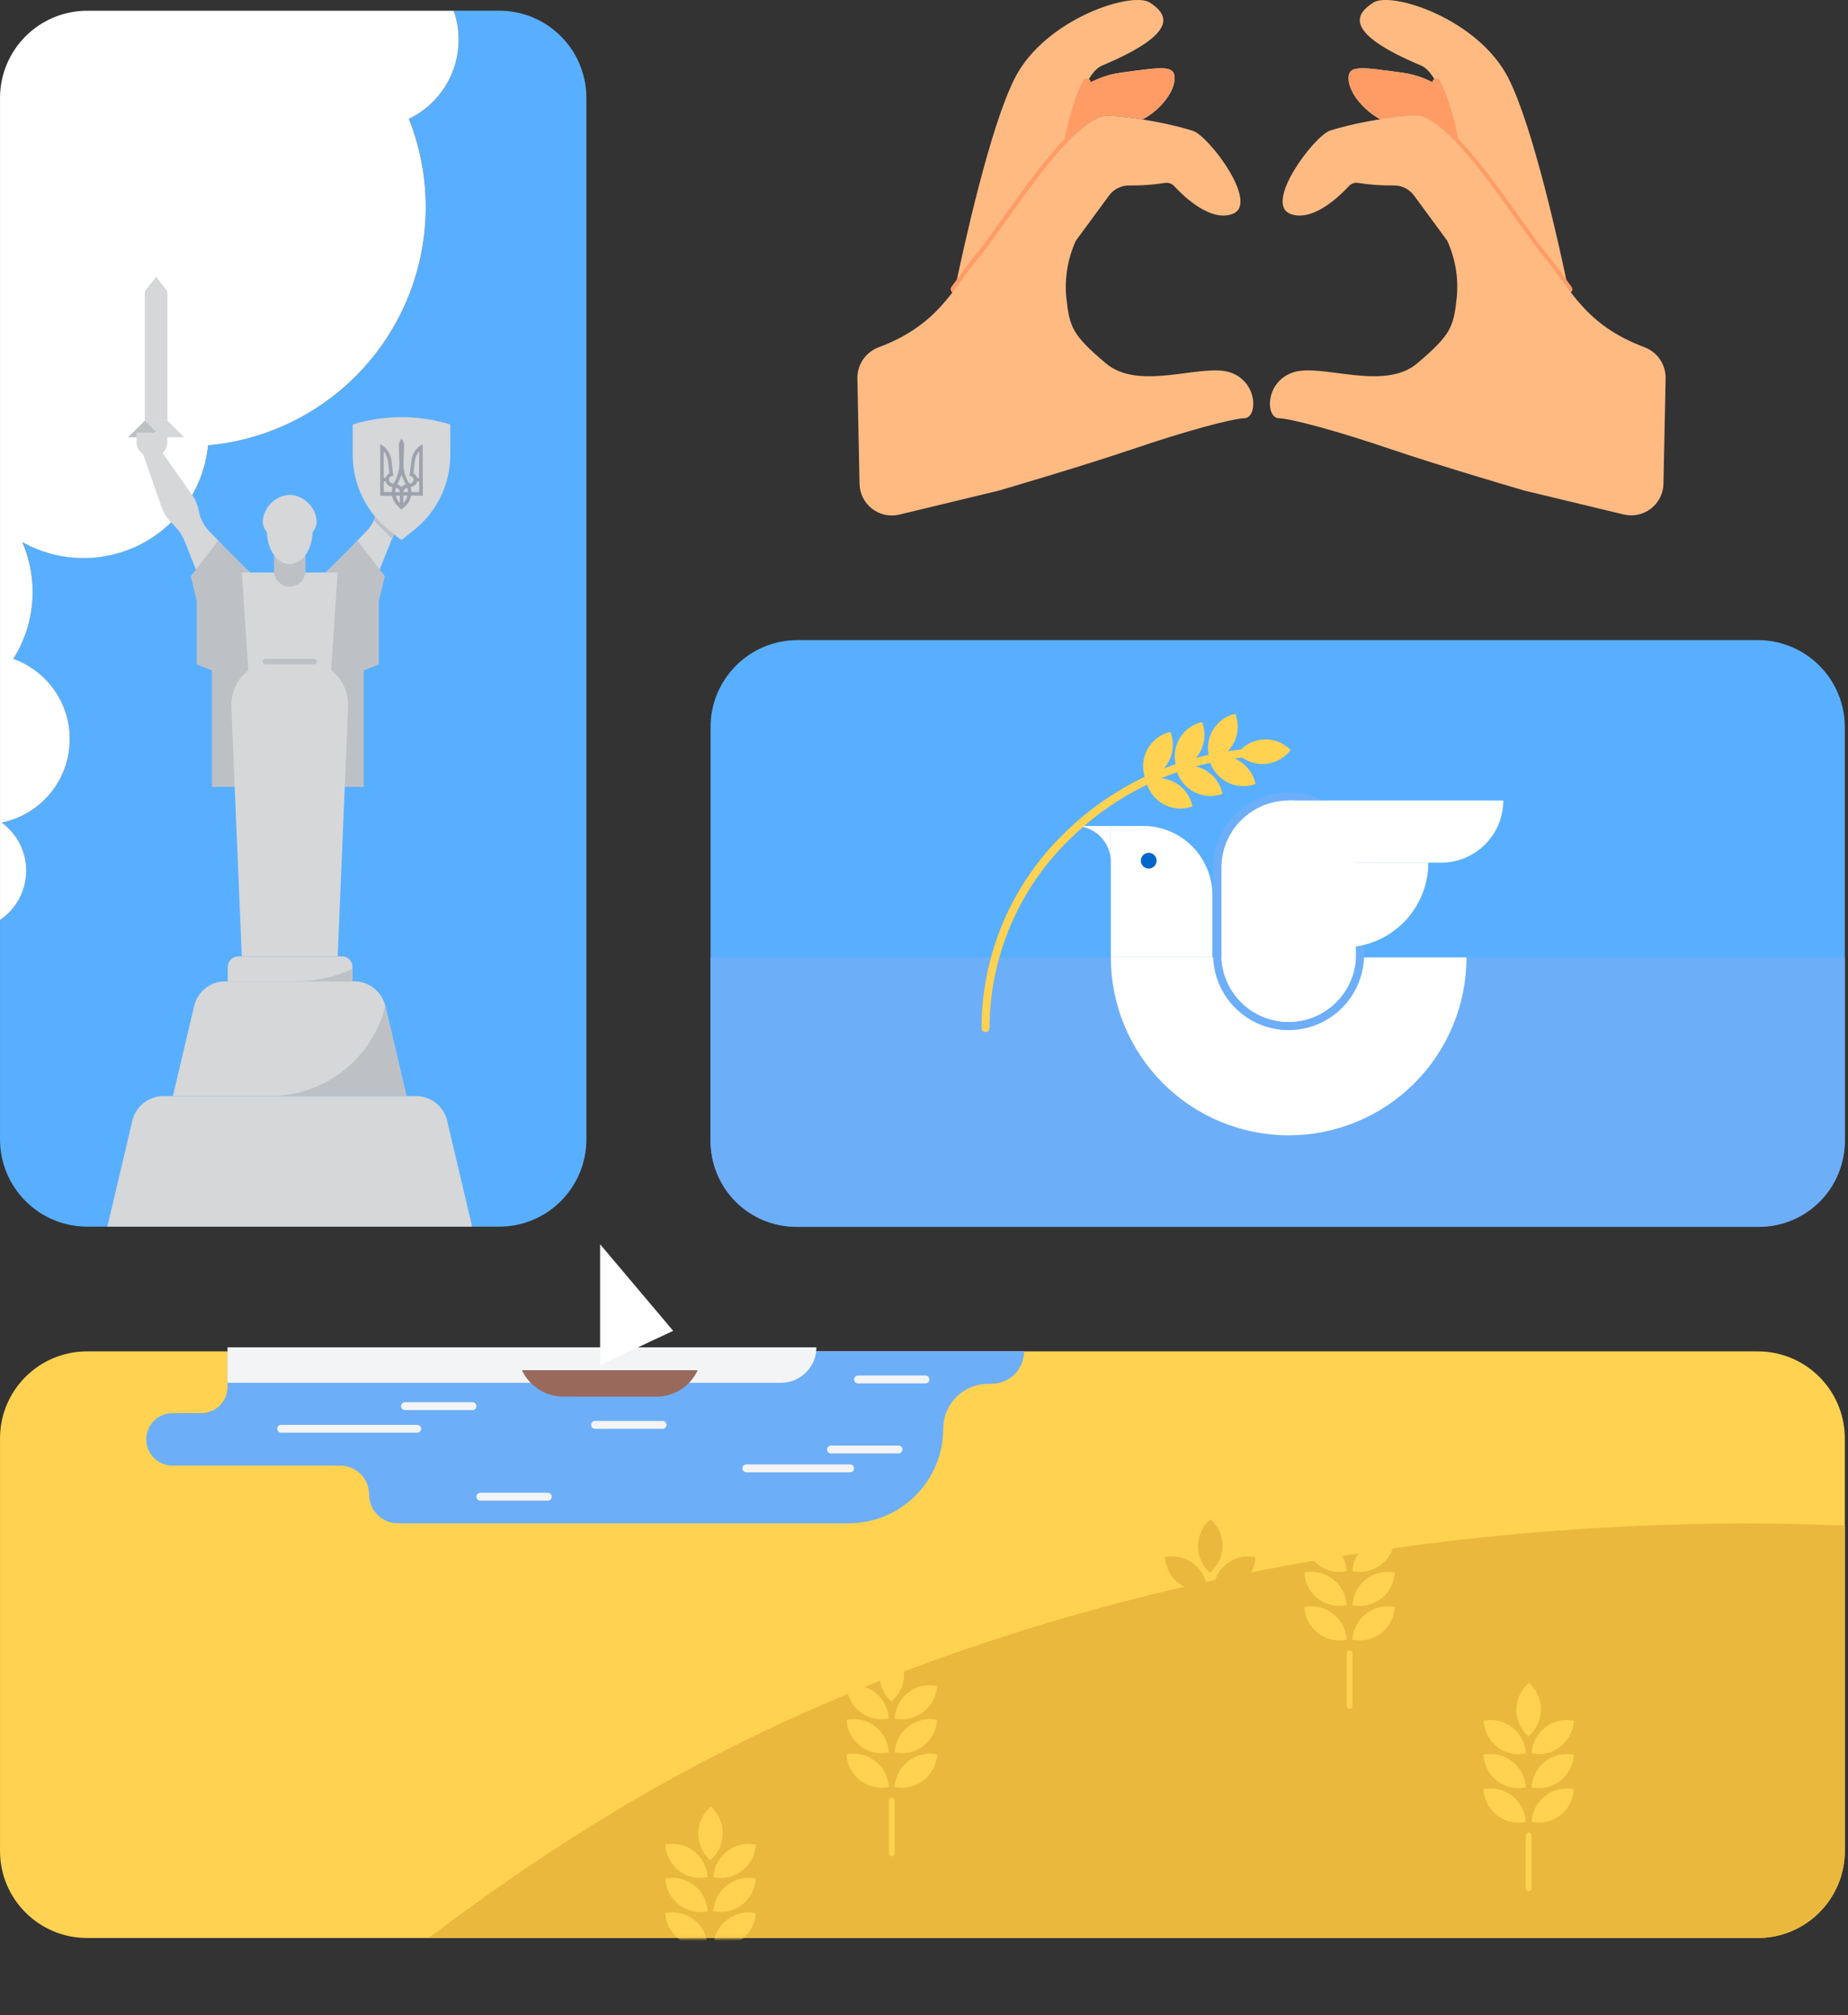
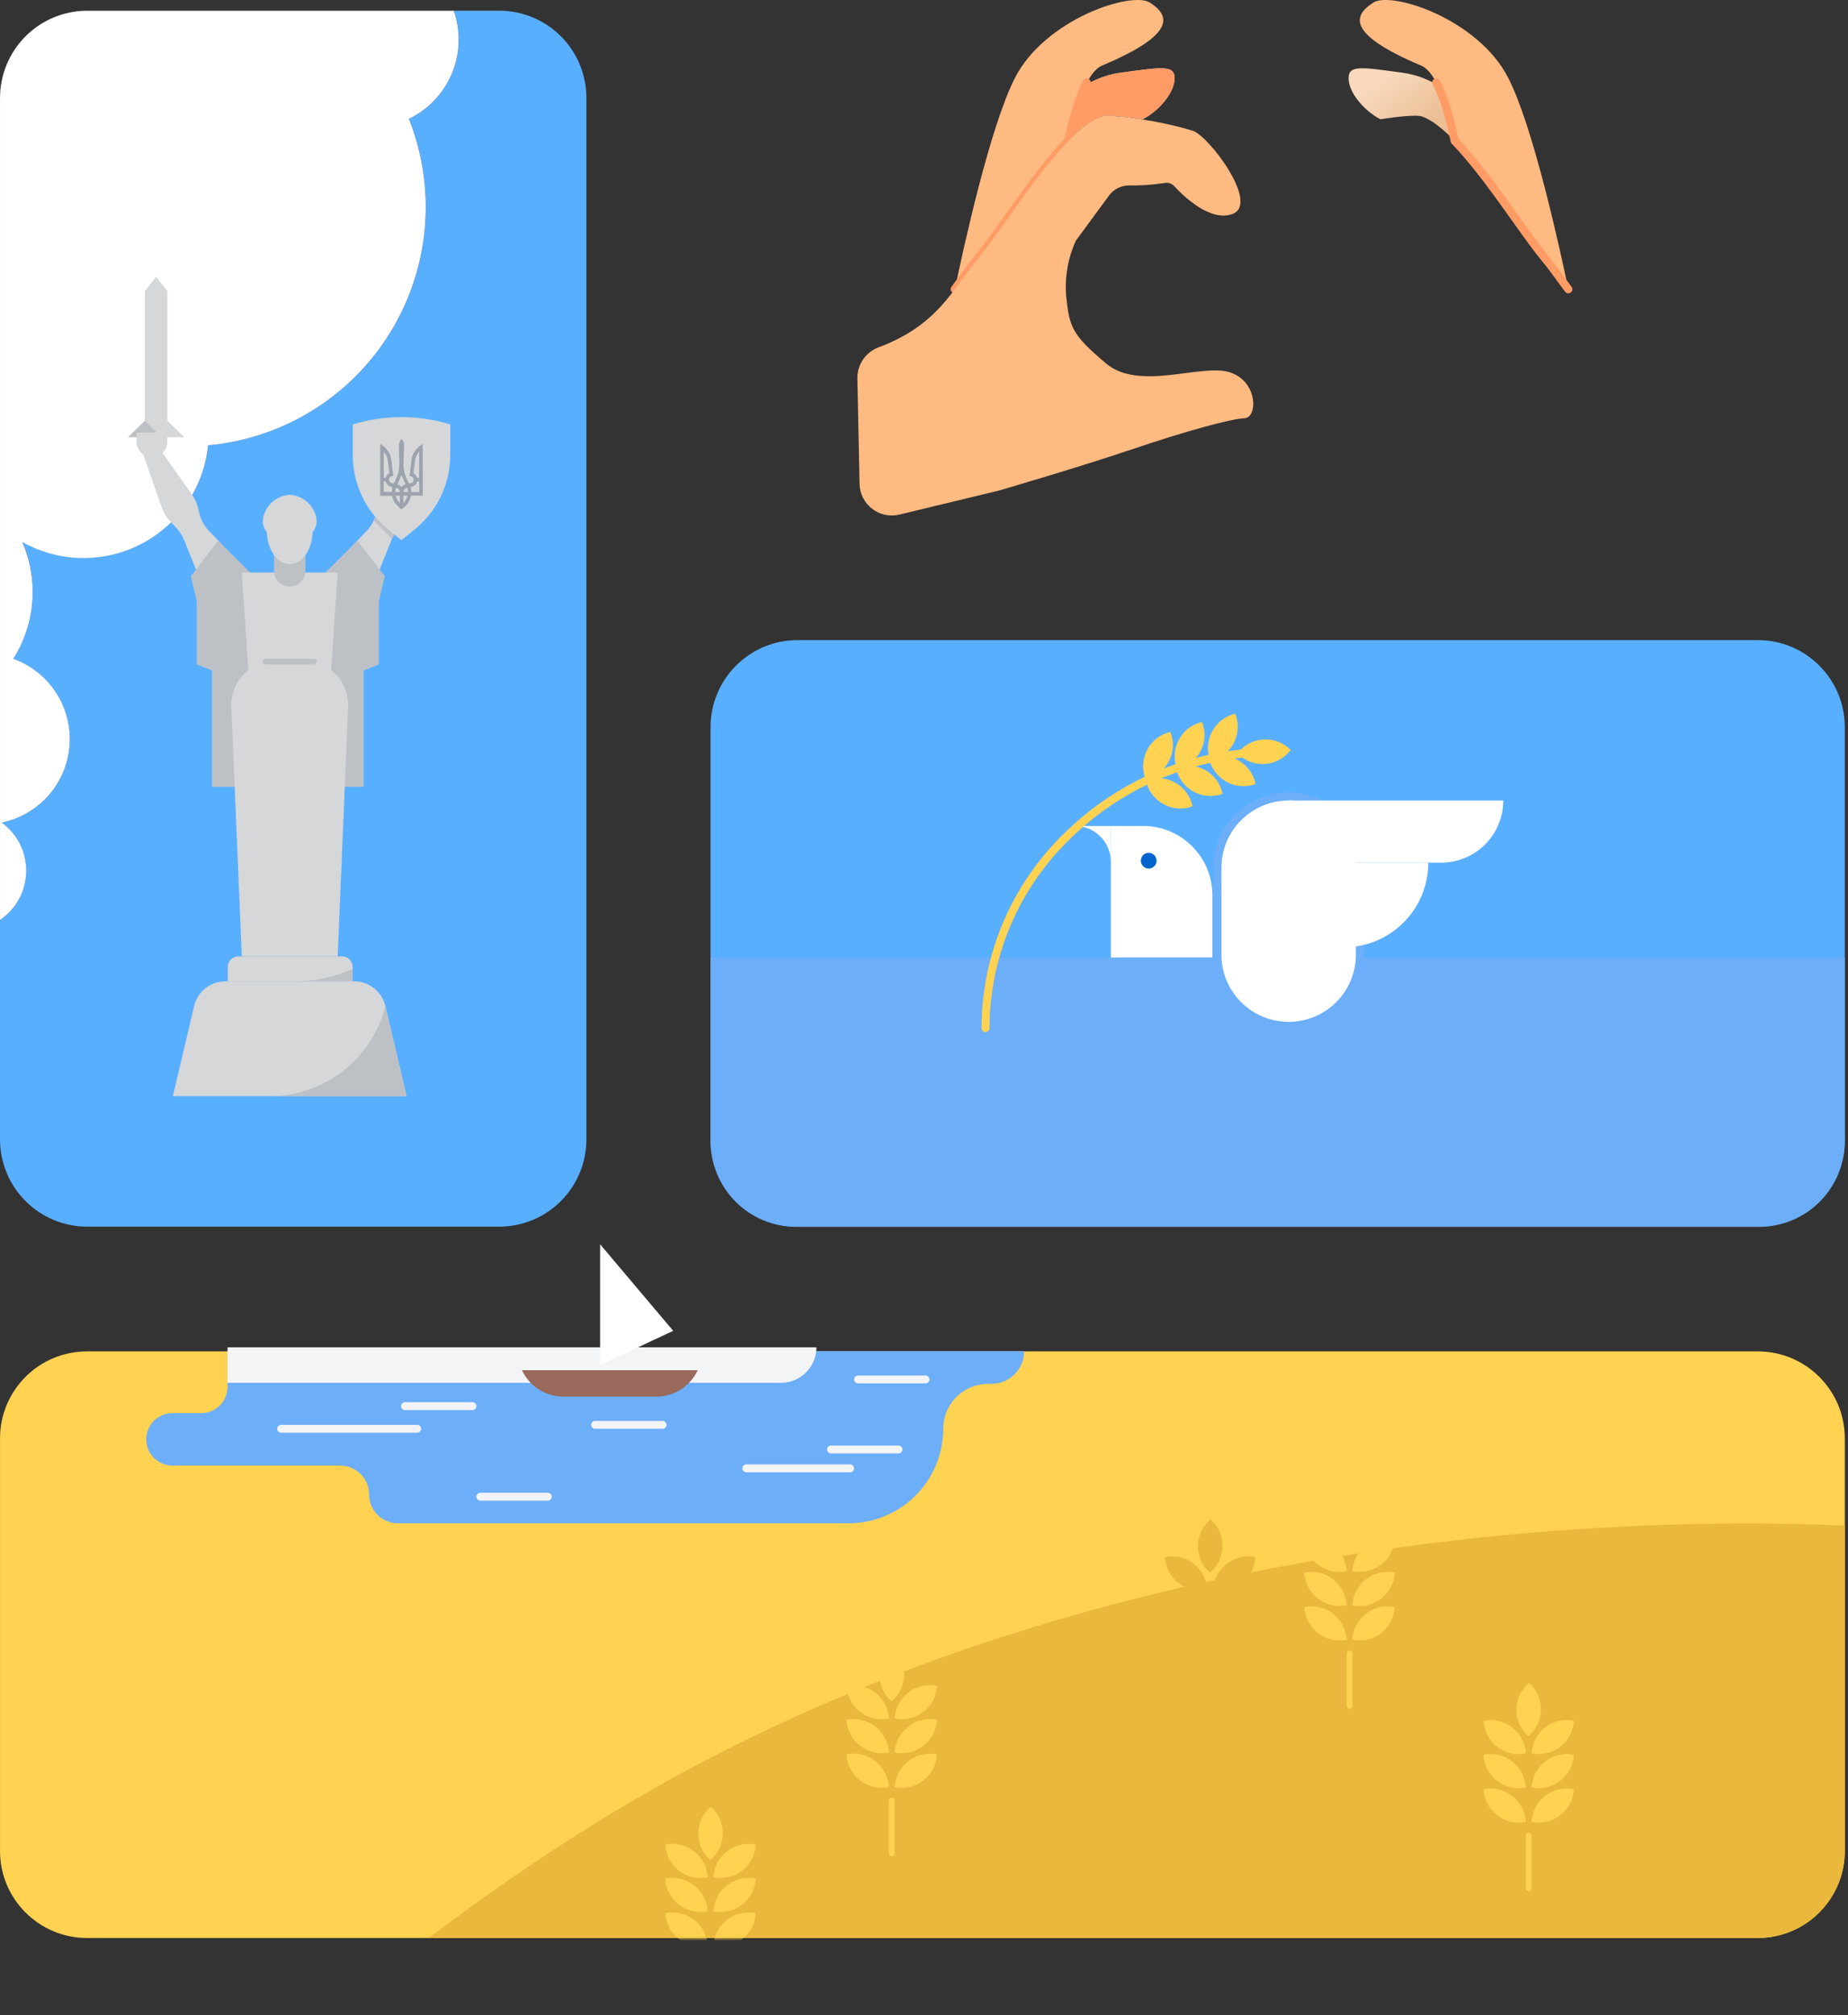
<svg xmlns="http://www.w3.org/2000/svg" width="411" height="448" viewBox="0 0 411 448" fill="none">
  <rect x="0" y="0" width="411" height="448" fill="#333333" stroke="none" />
  <g clip-path="url(#clip0_1922_39616)">
    <path d="M390.944 300.452H19.35C8.665 300.452 0.004 309.114 0.004 319.798V411.52C0.004 422.204 8.665 430.866 19.35 430.866H390.944C401.629 430.866 410.29 422.204 410.29 411.52V319.798C410.29 309.114 401.629 300.452 390.944 300.452Z" fill="#FFD251" />
    <path d="M390.943 142.317H177.374C166.69 142.317 158.028 150.978 158.028 161.663V253.385C158.028 264.069 166.69 272.731 177.374 272.731H390.943C401.627 272.731 410.289 264.069 410.289 253.385V161.663C410.289 150.978 401.627 142.317 390.943 142.317Z" fill="#59AFFF" />
    <path d="M158.028 212.878H410.289V253.712C410.289 258.766 408.281 263.612 404.708 267.186C401.134 270.76 396.287 272.767 391.233 272.767H177.084C172.03 272.767 167.183 270.76 163.61 267.186C160.036 263.612 158.028 258.766 158.028 253.712V212.878Z" fill="#6DAEF9" />
    <path d="M111.071 2.375H100.935C102.513 6.907 102.367 11.861 100.527 16.293C98.686 20.724 95.278 24.323 90.954 26.403C94.004 34.096 95.217 42.393 94.498 50.637C93.778 58.88 91.146 66.842 86.81 73.89C82.474 80.937 76.553 86.876 69.519 91.235C62.486 95.593 54.532 98.251 46.291 98.997C45.826 103.59 44.226 107.995 41.634 111.815C39.043 115.636 35.542 118.752 31.446 120.883C27.351 123.013 22.79 124.091 18.174 124.02C13.557 123.949 9.032 122.731 5.004 120.475C6.509 123.981 7.278 127.758 7.263 131.573C7.271 136.867 5.763 142.053 2.917 146.518C6.595 147.825 9.779 150.235 12.035 153.42C14.291 156.605 15.508 160.409 15.521 164.312C15.521 168.682 14.012 172.917 11.249 176.302C8.486 179.687 4.639 182.013 0.358 182.887C2.047 184.112 3.422 185.721 4.368 187.581C5.315 189.441 5.806 191.499 5.802 193.586C5.806 195.745 5.279 197.872 4.268 199.78C3.257 201.689 1.793 203.319 0.004 204.529L0.004 253.375C0.018 258.502 2.061 263.414 5.686 267.039C9.311 270.664 14.223 272.707 19.35 272.721H111.071C116.198 272.707 121.11 270.664 124.735 267.039C128.36 263.414 130.403 258.502 130.417 253.375V21.721C130.403 16.595 128.36 11.682 124.735 8.057C121.11 4.432 116.198 2.389 111.071 2.375Z" fill="#59AFFF" />
    <path d="M5.83 193.586C5.833 191.499 5.342 189.441 4.395 187.581C3.449 185.722 2.074 184.113 0.385 182.888C4.661 182.008 8.502 179.679 11.26 176.295C14.018 172.911 15.523 168.679 15.521 164.313C15.519 160.408 14.31 156.599 12.06 153.407C9.811 150.216 6.63 147.797 2.953 146.482C5.78 142.024 7.275 136.852 7.263 131.573C7.266 127.773 6.491 124.011 4.986 120.521C9.016 122.78 13.546 123.999 18.166 124.069C22.786 124.14 27.35 123.059 31.448 120.924C35.546 118.789 39.047 115.668 41.637 111.841C44.227 108.015 45.823 103.604 46.282 99.006C54.523 98.261 62.477 95.603 69.51 91.245C76.544 86.886 82.465 80.947 86.801 73.9C91.137 66.852 93.769 58.89 94.489 50.646C95.208 42.403 93.995 34.105 90.945 26.413C95.269 24.333 98.677 20.734 100.518 16.302C102.358 11.871 102.504 6.917 100.926 2.385H19.35C14.225 2.399 9.314 4.441 5.689 8.064C2.065 11.687 0.021 16.597 0.004 21.722L0.004 204.53C1.798 203.323 3.267 201.694 4.283 199.785C5.299 197.877 5.83 195.748 5.83 193.586Z" fill="white" />
-     <path d="M286.608 252.414C297.097 252.411 307.155 248.243 314.571 240.825C321.987 233.408 326.153 223.348 326.153 212.859H247.054C247.054 223.35 251.221 233.411 258.639 240.828C266.057 248.246 276.118 252.414 286.608 252.414Z" fill="white" />
    <path d="M286.608 177.979C290.571 177.991 294.368 179.57 297.169 182.372C299.971 185.174 301.551 188.971 301.563 192.933V212.234C301.563 216.205 299.985 220.013 297.177 222.821C294.369 225.629 290.561 227.206 286.59 227.206C282.619 227.206 278.811 225.629 276.003 222.821C273.195 220.013 271.618 216.205 271.618 212.234V192.933C271.632 188.97 273.214 185.173 276.017 182.372C278.82 179.57 282.618 177.991 286.581 177.979M286.581 176.164C282.134 176.166 277.869 177.934 274.723 181.078C271.577 184.222 269.808 188.486 269.803 192.933V212.234C269.803 216.686 271.572 220.956 274.72 224.104C277.868 227.252 282.138 229.021 286.59 229.021C291.042 229.021 295.312 227.252 298.461 224.104C301.609 220.956 303.377 216.686 303.377 212.234V192.933C303.373 188.487 301.604 184.225 298.461 181.081C295.317 177.937 291.054 176.169 286.608 176.164H286.581Z" fill="#6DAEF9" />
    <path d="M247.054 212.86V183.632H254.223C258.314 183.632 262.237 185.257 265.13 188.15C268.023 191.043 269.649 194.967 269.649 199.058V212.851L247.054 212.86Z" fill="white" />
    <path d="M239.079 183.632H247.055V191.608C247.052 189.493 246.211 187.466 244.716 185.971C243.221 184.475 241.193 183.634 239.079 183.632Z" fill="white" />
    <path d="M255.476 193.105C256.443 193.105 257.228 192.321 257.228 191.354C257.228 190.387 256.443 189.603 255.476 189.603C254.509 189.603 253.725 190.387 253.725 191.354C253.725 192.321 254.509 193.105 255.476 193.105Z" fill="#0265CB" />
    <path d="M292.545 191.789H317.662C317.662 196.785 315.678 201.577 312.145 205.109C308.612 208.642 303.821 210.627 298.824 210.627H292.545V191.789Z" fill="white" />
    <path d="M286.612 177.979H334.332C334.332 181.641 332.877 185.154 330.287 187.744C327.697 190.334 324.184 191.789 320.522 191.789H286.612V177.979Z" fill="white" />
    <path d="M301.555 192.933C301.555 184.674 294.859 177.979 286.6 177.979C278.342 177.979 271.646 184.674 271.646 192.933V212.233C271.646 220.492 278.342 227.188 286.6 227.188C294.859 227.188 301.555 220.492 301.555 212.233V192.933Z" fill="white" />
    <path d="M219.201 229.456C218.96 229.456 218.729 229.36 218.559 229.19C218.389 229.02 218.293 228.789 218.293 228.549C218.313 220.475 219.949 212.488 223.105 205.057C226.261 197.626 230.873 190.903 236.668 185.283C248.271 173.848 263.688 167.101 279.961 166.336C280.08 166.33 280.199 166.348 280.312 166.388C280.424 166.428 280.528 166.489 280.616 166.569C280.705 166.65 280.777 166.746 280.828 166.854C280.879 166.962 280.908 167.079 280.914 167.198C280.92 167.321 280.901 167.444 280.858 167.559C280.815 167.675 280.75 167.78 280.665 167.869C280.58 167.958 280.478 168.029 280.364 168.078C280.251 168.126 280.129 168.151 280.006 168.151C264.183 168.894 249.191 175.458 237.912 186.581C232.286 192.03 227.809 198.552 224.745 205.76C221.682 212.968 220.092 220.716 220.072 228.549C220.072 228.783 219.981 229.009 219.819 229.178C219.657 229.347 219.435 229.447 219.201 229.456Z" fill="#FFD251" />
    <path d="M266.984 167.035C267.509 166.037 267.812 164.937 267.872 163.811C267.931 162.684 267.746 161.559 267.329 160.511C266.231 160.765 265.2 161.253 264.307 161.942C263.414 162.631 262.681 163.504 262.157 164.503C261.633 165.502 261.331 166.602 261.272 167.728C261.212 168.854 261.396 169.979 261.812 171.028C262.912 170.777 263.944 170.29 264.837 169.6C265.731 168.911 266.463 168.036 266.984 167.035Z" fill="#FFD251" />
    <path d="M259.959 169.249C260.483 168.25 260.784 167.15 260.842 166.024C260.9 164.897 260.713 163.772 260.295 162.725C259.196 162.977 258.164 163.464 257.27 164.153C256.377 164.842 255.643 165.716 255.12 166.715C254.597 167.714 254.296 168.815 254.238 169.942C254.181 171.068 254.368 172.194 254.787 173.242C255.886 172.988 256.917 172.5 257.81 171.81C258.702 171.121 259.436 170.248 259.959 169.249Z" fill="#FFD251" />
    <path d="M274.382 165.202C274.907 164.204 275.209 163.104 275.269 161.978C275.328 160.851 275.143 159.726 274.727 158.678C273.627 158.93 272.595 159.417 271.701 160.106C270.808 160.795 270.074 161.669 269.55 162.668C269.026 163.667 268.724 164.767 268.665 165.894C268.607 167.021 268.792 168.147 269.209 169.195C270.309 168.942 271.34 168.454 272.233 167.765C273.126 167.076 273.859 166.201 274.382 165.202Z" fill="#FFD251" />
    <path d="M272.715 173.786C271.73 173.236 270.875 172.479 270.211 171.568C269.547 170.656 269.088 169.611 268.867 168.504C269.927 168.117 271.058 167.964 272.182 168.055C273.306 168.145 274.398 168.477 275.382 169.029C276.366 169.58 277.219 170.338 277.884 171.25C278.548 172.162 279.007 173.206 279.23 174.312C278.17 174.699 277.039 174.853 275.915 174.762C274.79 174.671 273.699 174.338 272.715 173.786Z" fill="#FFD251" />
    <path d="M281.305 169.848C280.179 169.922 279.05 169.752 277.996 169.35C276.942 168.947 275.988 168.322 275.198 167.516C275.875 166.614 276.739 165.87 277.731 165.333C278.723 164.796 279.819 164.48 280.944 164.406C282.07 164.331 283.198 164.501 284.251 164.903C285.305 165.306 286.259 165.93 287.049 166.735C286.373 167.638 285.51 168.384 284.518 168.922C283.527 169.459 282.43 169.775 281.305 169.848Z" fill="#FFD251" />
    <path d="M258.7 178.759C257.716 178.207 256.863 177.45 256.199 176.538C255.535 175.627 255.076 174.583 254.852 173.478C255.911 173.089 257.041 172.934 258.166 173.024C259.29 173.113 260.382 173.444 261.366 173.995C262.351 174.546 263.204 175.303 263.868 176.214C264.533 177.126 264.992 178.171 265.215 179.276C264.156 179.665 263.025 179.82 261.901 179.731C260.776 179.641 259.684 179.31 258.7 178.759Z" fill="#FFD251" />
    <path d="M265.379 175.973C264.394 175.423 263.539 174.666 262.874 173.754C262.208 172.843 261.747 171.798 261.523 170.692C262.582 170.303 263.712 170.148 264.837 170.237C265.961 170.327 267.053 170.658 268.037 171.209C269.022 171.76 269.875 172.517 270.539 173.428C271.204 174.34 271.663 175.384 271.886 176.49C270.828 176.879 269.699 177.035 268.576 176.945C267.453 176.856 266.362 176.524 265.379 175.973Z" fill="#FFD251" />
    <path d="M410.293 411.52V339.181C354.578 336.704 250.661 342.538 157.043 391.312C134.585 403.018 114.168 416.674 95.339 430.866H390.947C396.073 430.852 400.985 428.809 404.61 425.184C408.235 421.559 410.278 416.647 410.293 411.52Z" fill="#EAB83D" />
    <path d="M50.605 300.453V308.347C50.605 309.895 49.99 311.379 48.896 312.473C47.801 313.567 46.317 314.182 44.77 314.182H38.355C37.589 314.182 36.831 314.333 36.123 314.626C35.416 314.919 34.773 315.349 34.232 315.891C33.691 316.433 33.262 317.076 32.97 317.784C32.678 318.492 32.528 319.251 32.529 320.016C32.529 321.562 33.143 323.043 34.235 324.136C35.328 325.228 36.809 325.842 38.355 325.842H75.676C77.377 325.844 79.008 326.521 80.21 327.724C81.413 328.926 82.09 330.557 82.092 332.258C82.092 333.959 82.768 335.591 83.971 336.794C85.174 337.997 86.806 338.673 88.507 338.673H188.749C194.324 338.671 199.671 336.455 203.613 332.512C207.556 328.57 209.771 323.224 209.774 317.648C209.774 315.001 210.825 312.462 212.697 310.59C214.569 308.718 217.108 307.667 219.755 307.667H220.509C222.434 307.667 224.28 306.902 225.642 305.54C227.003 304.179 227.768 302.333 227.768 300.407H50.605V300.453Z" fill="#6DAEF9" />
    <path d="M50.599 299.545V307.439H173.681C175.774 307.439 177.782 306.608 179.263 305.127C180.743 303.647 181.575 301.639 181.575 299.545H50.599Z" fill="#F3F4F6" />
    <path d="M92.775 316.785H62.531C62.045 316.785 61.651 317.177 61.651 317.661C61.651 318.144 62.045 318.536 62.531 318.536H92.775C93.262 318.536 93.656 318.144 93.656 317.661C93.656 317.177 93.262 316.785 92.775 316.785Z" fill="#F3F4F6" />
    <path d="M105.079 311.75H90.08C89.594 311.75 89.2 312.142 89.2 312.626C89.2 313.109 89.594 313.501 90.08 313.501H105.079C105.566 313.501 105.96 313.109 105.96 312.626C105.96 312.142 105.566 311.75 105.079 311.75Z" fill="#F3F4F6" />
    <path d="M121.831 331.885H106.832C106.345 331.885 105.951 332.277 105.951 332.76C105.951 333.244 106.345 333.636 106.832 333.636H121.831C122.317 333.636 122.711 333.244 122.711 332.76C122.711 332.277 122.317 331.885 121.831 331.885Z" fill="#F3F4F6" />
    <path d="M199.819 321.387H184.819C184.333 321.387 183.939 321.779 183.939 322.262C183.939 322.746 184.333 323.138 184.819 323.138H199.819C200.305 323.138 200.699 322.746 200.699 322.262C200.699 321.779 200.305 321.387 199.819 321.387Z" fill="#F3F4F6" />
    <path d="M189.075 325.579H165.991C165.505 325.579 165.11 325.971 165.11 326.455C165.11 326.938 165.505 327.33 165.991 327.33H189.075C189.561 327.33 189.955 326.938 189.955 326.455C189.955 325.971 189.561 325.579 189.075 325.579Z" fill="#F3F4F6" />
    <path d="M147.352 315.914H132.353C131.866 315.914 131.472 316.306 131.472 316.79C131.472 317.273 131.866 317.665 132.353 317.665H147.352C147.838 317.665 148.232 317.273 148.232 316.79C148.232 316.306 147.838 315.914 147.352 315.914Z" fill="#F3F4F6" />
    <path d="M205.831 305.815H190.831C190.345 305.815 189.951 306.207 189.951 306.691C189.951 307.175 190.345 307.567 190.831 307.567H205.831C206.317 307.567 206.711 307.175 206.711 306.691C206.711 306.207 206.317 305.815 205.831 305.815Z" fill="#F3F4F6" />
    <path d="M261.203 17.856C260.949 20.787 257.809 24.608 254.143 26.522C249.824 25.832 245.976 25.506 244.869 25.905C242.147 26.885 238.926 29.762 235.65 33.473L232.819 29.371C234.113 25.862 236.343 22.774 239.267 20.442C242.191 18.11 245.697 16.623 249.406 16.141C258.753 14.889 261.511 14.336 261.203 17.856Z" fill="url(#paint0_linear_1922_39616)" />
    <path d="M261.203 17.856C260.949 20.787 257.809 24.608 254.143 26.522C249.824 25.832 245.976 25.506 244.869 25.905C242.147 26.885 238.926 29.762 235.65 33.473L232.819 29.371C234.113 25.862 236.343 22.774 239.267 20.442C242.191 18.11 245.697 16.623 249.406 16.141C258.753 14.889 261.511 14.336 261.203 17.856Z" fill="#FF9C66" />
    <path d="M245.124 14.571C241.549 16.077 239.126 24.117 237.638 31.322C230.261 38.944 222.076 52.02 217.448 57.555C215.633 59.724 214.082 62.02 212.367 64.306C214.272 55.142 220.171 28.173 225.724 17.32C232.466 4.154 251.767 -2.016 255.741 0.579C259.716 3.174 262.483 7.257 245.124 14.571Z" fill="#FFBA82" />
    <path d="M212.338 65.214C212.142 65.214 211.951 65.15 211.794 65.032C211.699 64.961 211.618 64.871 211.558 64.769C211.497 64.666 211.457 64.552 211.44 64.435C211.423 64.317 211.43 64.197 211.459 64.081C211.489 63.966 211.541 63.857 211.612 63.762C212.166 63.027 212.701 62.292 213.228 61.566C214.335 60.041 215.478 58.472 216.73 56.974C218.427 54.942 220.587 51.911 223.082 48.399C227.329 42.447 232.156 35.695 236.766 30.877C237.955 25.224 239.334 20.895 240.877 17.956C240.93 17.847 241.005 17.751 241.097 17.672C241.188 17.593 241.295 17.533 241.41 17.495C241.525 17.458 241.646 17.444 241.767 17.454C241.887 17.465 242.004 17.499 242.112 17.555C242.219 17.612 242.313 17.689 242.39 17.782C242.467 17.875 242.524 17.983 242.559 18.099C242.594 18.215 242.605 18.337 242.592 18.457C242.578 18.577 242.541 18.694 242.483 18.799C240.994 21.612 239.652 25.886 238.49 31.503C238.457 31.674 238.375 31.831 238.254 31.957C233.663 36.694 228.826 43.472 224.561 49.452C222.03 53 219.852 56.058 218.11 58.136C216.903 59.588 215.823 61.067 214.689 62.673C214.153 63.417 213.618 64.152 213.055 64.896C212.967 64.999 212.857 65.081 212.733 65.136C212.609 65.191 212.474 65.218 212.338 65.214Z" fill="#FF9C66" />
    <path d="M222.151 109.069C222.151 109.069 240.535 103.706 251.968 99.823C263.402 95.939 273.819 93.09 276.777 92.981C279.735 92.872 279.844 84.814 273.51 82.772C267.177 80.731 253.393 87.11 245.916 80.758C238.439 74.406 237.849 72.8 237.132 65.958C236.755 61.688 237.496 57.395 239.283 53.499L246.669 43.454C247.178 42.764 247.842 42.203 248.609 41.819C249.375 41.434 250.222 41.235 251.079 41.24C253.74 41.279 256.399 41.091 259.028 40.677C259.411 40.605 259.805 40.632 260.175 40.754C260.545 40.876 260.878 41.09 261.142 41.376C263.293 43.699 269.191 49.379 274.1 47.574C280.225 45.332 268.892 30.26 265.316 29.099C258.964 27.03 246.959 25.178 244.845 25.932C236.37 28.944 223.657 50.132 217.432 57.582C211.824 64.288 208.703 72.228 195.427 77.21C194.02 77.729 192.808 78.672 191.958 79.909C191.108 81.145 190.662 82.615 190.682 84.115L191.163 107.563C191.183 108.637 191.444 109.694 191.927 110.654C192.41 111.615 193.103 112.454 193.954 113.111C194.805 113.768 195.792 114.225 196.844 114.449C197.895 114.673 198.983 114.658 200.028 114.405L222.151 109.069Z" fill="#FFBA82" />
    <path d="M299.955 17.856C300.209 20.787 303.349 24.608 307.015 26.522C311.334 25.832 315.181 25.506 316.288 25.905C319.011 26.885 322.232 29.762 325.508 33.473L328.339 29.371C327.045 25.862 324.815 22.774 321.891 20.442C318.967 18.11 315.46 16.623 311.751 16.141C302.405 14.889 299.646 14.336 299.955 17.856Z" fill="url(#paint1_linear_1922_39616)" />
-     <path d="M299.955 17.856C300.209 20.787 303.349 24.608 307.015 26.522C311.334 25.832 315.181 25.506 316.288 25.905C319.011 26.885 322.232 29.762 325.508 33.473L328.339 29.371C327.045 25.862 324.815 22.774 321.891 20.442C318.967 18.11 315.46 16.623 311.751 16.141C302.405 14.889 299.646 14.336 299.955 17.856Z" fill="#FF9C66" />
    <path d="M316.039 14.571C319.614 16.077 322.037 24.117 323.525 31.322C330.903 38.944 339.087 52.02 343.715 57.555C345.53 59.724 347.082 62.02 348.797 64.306C346.891 55.142 340.993 28.173 335.44 17.32C328.698 4.154 309.433 -2.016 305.422 0.579C301.412 3.174 298.68 7.257 316.039 14.571Z" fill="#FFBA82" />
    <path d="M348.794 65.214C348.654 65.214 348.515 65.181 348.389 65.118C348.263 65.055 348.153 64.963 348.069 64.851C347.506 64.107 346.971 63.362 346.426 62.618C345.292 61.058 344.221 59.579 343.014 58.136C341.272 56.058 339.094 53 336.563 49.452C332.298 43.472 327.488 36.694 322.87 31.957C322.749 31.831 322.667 31.674 322.634 31.503C321.472 25.886 320.129 21.612 318.641 18.799C318.582 18.694 318.545 18.577 318.532 18.457C318.519 18.337 318.53 18.215 318.565 18.099C318.599 17.983 318.657 17.875 318.734 17.782C318.81 17.689 318.905 17.612 319.012 17.555C319.119 17.499 319.237 17.465 319.357 17.454C319.478 17.444 319.599 17.458 319.714 17.495C319.829 17.533 319.936 17.593 320.027 17.672C320.119 17.751 320.194 17.847 320.247 17.956C321.79 20.877 323.169 25.215 324.358 30.877C328.986 35.705 333.795 42.447 338.042 48.399C340.546 51.911 342.706 54.942 344.394 56.974C345.646 58.462 346.789 60.032 347.887 61.557C348.422 62.292 348.958 63.027 349.511 63.762C349.583 63.857 349.635 63.966 349.664 64.081C349.694 64.197 349.701 64.317 349.684 64.435C349.667 64.552 349.627 64.666 349.566 64.769C349.505 64.871 349.425 64.961 349.33 65.032C349.175 65.148 348.988 65.212 348.794 65.214Z" fill="#FF9C66" />
-     <path d="M339.016 109.069C339.016 109.069 320.632 103.706 309.199 99.823C297.765 95.939 287.348 93.09 284.39 92.981C281.432 92.872 281.323 84.814 287.657 82.772C293.99 80.731 307.765 87.11 315.224 80.758C322.683 74.406 323.291 72.8 324.008 65.958C324.385 61.689 323.644 57.395 321.857 53.499L314.471 43.454C313.962 42.764 313.297 42.203 312.531 41.819C311.765 41.434 310.918 41.236 310.061 41.24C307.4 41.28 304.741 41.091 302.112 40.677C301.728 40.605 301.331 40.631 300.96 40.753C300.589 40.875 300.255 41.09 299.988 41.376C297.847 43.699 291.949 49.379 287.04 47.574C280.915 45.305 292.239 30.233 295.823 29.035C302.175 26.966 314.18 25.115 316.295 25.868C324.77 28.881 337.483 50.069 343.708 57.519C349.361 64.261 352.437 72.201 365.694 77.183C367.102 77.702 368.314 78.645 369.164 79.881C370.014 81.118 370.46 82.588 370.44 84.088L369.959 107.536C369.939 108.61 369.678 109.667 369.195 110.627C368.712 111.587 368.019 112.427 367.168 113.084C366.317 113.74 365.329 114.198 364.278 114.422C363.227 114.645 362.138 114.63 361.094 114.377L339.016 109.069Z" fill="#FFBA82" />
    <path d="M146.006 310.507H125.29C123.356 310.507 121.463 309.954 119.833 308.914C118.202 307.874 116.904 306.39 116.089 304.636H155.171C154.36 306.385 153.067 307.866 151.444 308.906C149.82 309.946 147.934 310.501 146.006 310.507Z" fill="#99695C" />
    <path d="M133.464 276.633V303.492L149.716 295.879L133.464 276.633Z" fill="white" />
    <path d="M336.288 384.044C337.19 384.726 337.933 385.597 338.466 386.595C338.999 387.593 339.308 388.694 339.374 389.824C338.267 390.058 337.124 390.048 336.021 389.797C334.919 389.546 333.884 389.058 332.989 388.368C332.093 387.678 331.358 386.801 330.834 385.799C330.31 384.797 330.01 383.694 329.955 382.564C331.055 382.339 332.19 382.355 333.284 382.61C334.377 382.865 335.402 383.354 336.288 384.044Z" fill="#FFD251" />
    <path d="M336.289 391.602C337.185 392.29 337.921 393.164 338.447 394.163C338.974 395.162 339.277 396.264 339.338 397.391C338.232 397.622 337.09 397.611 335.988 397.358C334.887 397.105 333.854 396.618 332.959 395.928C332.064 395.238 331.329 394.363 330.805 393.363C330.28 392.362 329.978 391.26 329.919 390.132C331.024 389.904 332.165 389.918 333.265 390.171C334.364 390.425 335.396 390.913 336.289 391.602Z" fill="#FFD251" />
    <path d="M336.289 399.26C337.185 399.948 337.921 400.822 338.447 401.821C338.974 402.821 339.277 403.922 339.338 405.05C338.232 405.28 337.09 405.269 335.988 405.016C334.887 404.764 333.854 404.276 332.959 403.586C332.064 402.896 331.329 402.021 330.805 401.021C330.28 400.021 329.978 398.918 329.919 397.79C331.024 397.563 332.165 397.576 333.265 397.83C334.364 398.083 335.396 398.571 336.289 399.26Z" fill="#FFD251" />
    <path d="M343.657 384.043C342.762 384.73 342.028 385.602 341.503 386.6C340.978 387.598 340.676 388.697 340.617 389.823C341.722 390.055 342.865 390.045 343.966 389.793C345.068 389.541 346.101 389.053 346.996 388.363C347.89 387.673 348.624 386.797 349.148 385.796C349.671 384.795 349.971 383.692 350.027 382.564C348.921 382.334 347.779 382.347 346.679 382.602C345.579 382.858 344.548 383.349 343.657 384.043Z" fill="#FFD251" />
    <path d="M343.657 391.601C342.762 392.29 342.027 393.164 341.503 394.163C340.978 395.163 340.676 396.264 340.617 397.391C341.722 397.621 342.864 397.61 343.965 397.357C345.066 397.105 346.098 396.617 346.993 395.927C347.887 395.237 348.621 394.362 349.145 393.362C349.668 392.361 349.969 391.259 350.027 390.131C348.922 389.904 347.781 389.918 346.681 390.172C345.582 390.425 344.55 390.913 343.657 391.601Z" fill="#FFD251" />
    <path d="M343.657 399.261C342.762 399.949 342.027 400.823 341.503 401.822C340.978 402.822 340.676 403.923 340.617 405.05C341.722 405.281 342.864 405.269 343.965 405.017C345.066 404.764 346.098 404.276 346.993 403.586C347.887 402.896 348.621 402.021 349.145 401.021C349.668 400.02 349.969 398.918 350.027 397.791C348.922 397.563 347.781 397.577 346.681 397.831C345.582 398.085 344.55 398.572 343.657 399.261Z" fill="#FFD251" />
    <path d="M337.243 380.051C337.233 381.179 337.466 382.296 337.927 383.327C338.387 384.357 339.064 385.276 339.91 386.022C340.774 385.296 341.471 384.393 341.954 383.373C342.436 382.354 342.693 381.242 342.706 380.114C342.718 378.986 342.488 377.868 342.029 376.838C341.57 375.808 340.894 374.888 340.046 374.144C339.181 374.868 338.483 375.771 337.999 376.791C337.515 377.81 337.257 378.922 337.243 380.051Z" fill="#FFD251" />
    <path d="M340.62 408.063C340.62 407.707 340.334 407.419 339.98 407.419C339.627 407.419 339.341 407.707 339.341 408.063V419.814C339.341 420.17 339.627 420.458 339.98 420.458C340.334 420.458 340.62 420.17 340.62 419.814V408.063Z" fill="#FFD251" />
    <path d="M296.455 343.537C297.351 344.223 298.087 345.095 298.613 346.093C299.139 347.091 299.443 348.191 299.504 349.317C298.398 349.549 297.255 349.539 296.153 349.287C295.051 349.035 294.017 348.547 293.122 347.857C292.227 347.167 291.492 346.292 290.968 345.291C290.443 344.289 290.142 343.186 290.085 342.058C291.191 341.827 292.333 341.84 293.433 342.095C294.533 342.351 295.565 342.842 296.455 343.537Z" fill="#FFD251" />
    <path d="M296.455 351.095C297.351 351.783 298.087 352.657 298.613 353.656C299.14 354.656 299.443 355.757 299.504 356.885C298.398 357.114 297.256 357.101 296.156 356.848C295.055 356.595 294.023 356.107 293.128 355.417C292.234 354.728 291.499 353.854 290.974 352.854C290.448 351.854 290.145 350.753 290.085 349.625C291.19 349.398 292.331 349.411 293.431 349.665C294.53 349.918 295.562 350.406 296.455 351.095Z" fill="#FFD251" />
    <path d="M296.455 358.763C297.351 359.451 298.087 360.325 298.613 361.324C299.14 362.323 299.443 363.425 299.504 364.553C298.398 364.782 297.256 364.769 296.156 364.516C295.055 364.263 294.023 363.775 293.128 363.085C292.234 362.396 291.499 361.521 290.974 360.522C290.448 359.522 290.145 358.421 290.085 357.293C291.19 357.065 292.331 357.079 293.431 357.333C294.53 357.586 295.562 358.074 296.455 358.763Z" fill="#FFD251" />
    <path d="M303.823 343.536C302.928 344.223 302.194 345.095 301.669 346.093C301.144 347.091 300.842 348.19 300.783 349.316C301.888 349.549 303.031 349.538 304.132 349.286C305.234 349.034 306.267 348.546 307.162 347.856C308.056 347.166 308.79 346.291 309.313 345.289C309.837 344.288 310.137 343.185 310.193 342.057C309.087 341.827 307.945 341.84 306.845 342.095C305.745 342.351 304.714 342.842 303.823 343.536Z" fill="#FFD251" />
    <path d="M303.823 351.096C302.928 351.784 302.193 352.658 301.669 353.657C301.144 354.657 300.842 355.758 300.783 356.885C301.888 357.116 303.03 357.104 304.131 356.852C305.232 356.599 306.264 356.111 307.159 355.421C308.053 354.731 308.787 353.856 309.311 352.856C309.834 351.855 310.135 350.753 310.193 349.626C309.088 349.398 307.947 349.412 306.847 349.666C305.748 349.92 304.716 350.407 303.823 351.096Z" fill="#FFD251" />
    <path d="M303.823 358.763C302.928 359.451 302.193 360.325 301.669 361.324C301.144 362.324 300.842 363.425 300.783 364.552C301.888 364.783 303.03 364.771 304.131 364.519C305.232 364.266 306.264 363.778 307.159 363.088C308.053 362.398 308.787 361.523 309.311 360.523C309.834 359.522 310.135 358.42 310.193 357.293C309.088 357.065 307.947 357.079 306.847 357.333C305.748 357.587 304.716 358.074 303.823 358.763Z" fill="#FFD251" />
    <path d="M297.409 339.544C297.399 340.672 297.632 341.79 298.093 342.82C298.553 343.85 299.23 344.769 300.076 345.515C300.94 344.789 301.637 343.886 302.12 342.866C302.602 341.847 302.859 340.735 302.872 339.607C302.884 338.479 302.654 337.362 302.195 336.331C301.736 335.301 301.06 334.382 300.212 333.637C299.347 334.362 298.649 335.265 298.165 336.284C297.681 337.304 297.423 338.416 297.409 339.544Z" fill="#FFD251" />
    <path d="M300.786 367.555C300.786 367.2 300.5 366.911 300.146 366.911C299.793 366.911 299.507 367.2 299.507 367.555V379.306C299.507 379.662 299.793 379.951 300.146 379.951C300.5 379.951 300.786 379.662 300.786 379.306V367.555Z" fill="#FFD251" />
    <path d="M194.641 376.295C195.535 376.982 196.271 377.854 196.797 378.851C197.323 379.849 197.628 380.949 197.69 382.075C196.584 382.307 195.44 382.297 194.339 382.045C193.237 381.793 192.203 381.305 191.308 380.615C190.413 379.925 189.678 379.049 189.153 378.048C188.629 377.047 188.328 375.944 188.271 374.815C189.376 374.588 190.518 374.603 191.618 374.858C192.717 375.113 193.748 375.603 194.641 376.295Z" fill="#FFD251" />
    <path d="M194.641 383.834C195.536 384.521 196.272 385.393 196.799 386.39C197.325 387.388 197.629 388.488 197.69 389.615C196.584 389.847 195.44 389.836 194.339 389.585C193.237 389.333 192.203 388.845 191.308 388.155C190.413 387.465 189.678 386.589 189.153 385.588C188.629 384.587 188.328 383.484 188.271 382.355C189.376 382.124 190.519 382.136 191.619 382.392C192.719 382.647 193.75 383.139 194.641 383.834Z" fill="#FFD251" />
    <path d="M194.641 391.53C195.537 392.216 196.273 393.088 196.799 394.085C197.326 395.083 197.629 396.184 197.69 397.31C196.584 397.542 195.44 397.532 194.339 397.28C193.237 397.028 192.203 396.54 191.308 395.85C190.413 395.161 189.678 394.285 189.153 393.284C188.629 392.282 188.328 391.18 188.271 390.051C189.376 389.822 190.518 389.836 191.618 390.091C192.718 390.346 193.749 390.837 194.641 391.53Z" fill="#FFD251" />
    <path d="M202.024 376.295C201.13 376.982 200.394 377.854 199.868 378.851C199.342 379.849 199.037 380.949 198.975 382.075C200.081 382.307 201.225 382.297 202.326 382.045C203.428 381.793 204.462 381.305 205.357 380.615C206.252 379.925 206.987 379.049 207.512 378.048C208.036 377.047 208.337 375.944 208.394 374.815C207.289 374.588 206.147 374.603 205.047 374.858C203.948 375.113 202.917 375.603 202.024 376.295Z" fill="#FFD251" />
    <path d="M202.024 383.834C201.129 384.521 200.393 385.393 199.866 386.39C199.34 387.388 199.036 388.488 198.975 389.615C200.081 389.847 201.225 389.836 202.326 389.585C203.428 389.333 204.462 388.845 205.357 388.155C206.252 387.465 206.987 386.589 207.512 385.588C208.036 384.587 208.337 383.484 208.394 382.355C207.289 382.124 206.146 382.136 205.046 382.392C203.946 382.647 202.915 383.139 202.024 383.834Z" fill="#FFD251" />
    <path d="M202.024 391.53C201.128 392.216 200.392 393.088 199.866 394.085C199.339 395.083 199.036 396.184 198.975 397.31C200.081 397.542 201.225 397.532 202.326 397.28C203.428 397.028 204.462 396.54 205.357 395.85C206.252 395.161 206.987 394.285 207.512 393.284C208.036 392.282 208.337 391.18 208.394 390.051C207.289 389.822 206.147 389.836 205.047 390.091C203.947 390.346 202.916 390.837 202.024 391.53Z" fill="#FFD251" />
    <path d="M195.609 372.311C195.595 373.437 195.826 374.554 196.285 375.583C196.744 376.612 197.42 377.529 198.267 378.272C199.131 377.548 199.828 376.645 200.31 375.626C200.793 374.607 201.049 373.496 201.062 372.369C201.075 371.242 200.844 370.125 200.385 369.095C199.926 368.066 199.25 367.147 198.403 366.403C197.538 367.127 196.84 368.03 196.358 369.05C195.875 370.07 195.62 371.182 195.609 372.311Z" fill="#FFD251" />
    <path d="M198.972 400.313C198.972 399.957 198.685 399.669 198.332 399.669C197.979 399.669 197.692 399.957 197.692 400.313V412.064C197.692 412.42 197.979 412.708 198.332 412.708C198.685 412.708 198.972 412.42 198.972 412.064V400.313Z" fill="#FFD251" />
    <mask id="mask0_1922_39616" style="mask-type:luminance" maskUnits="userSpaceOnUse" x="95" y="338" width="316" height="93">
      <path d="M410.293 411.52V339.181C354.578 336.704 250.661 342.538 157.044 391.312C134.585 403.018 114.169 416.674 95.34 430.866H390.947C396.074 430.852 400.986 428.809 404.611 425.184C408.236 421.559 410.279 416.647 410.293 411.52Z" fill="white" />
    </mask>
    <g mask="url(#mask0_1922_39616)">
      <path d="M154.346 411.584C155.239 412.272 155.973 413.144 156.498 414.142C157.023 415.139 157.325 416.239 157.386 417.364C156.28 417.597 155.136 417.586 154.035 417.334C152.933 417.082 151.899 416.595 151.004 415.905C150.109 415.215 149.374 414.339 148.849 413.338C148.325 412.337 148.024 411.234 147.967 410.105C149.074 409.877 150.217 409.89 151.318 410.146C152.419 410.401 153.452 410.892 154.346 411.584Z" fill="#FFD251" />
      <path d="M154.346 419.143C155.238 419.831 155.971 420.704 156.495 421.702C157.02 422.699 157.324 423.798 157.386 424.923C156.28 425.155 155.136 425.145 154.035 424.893C152.933 424.641 151.899 424.153 151.004 423.463C150.109 422.773 149.374 421.898 148.849 420.896C148.325 419.895 148.024 418.792 147.967 417.664C149.074 417.437 150.217 417.452 151.318 417.707C152.419 417.962 153.451 418.452 154.346 419.143Z" fill="#FFD251" />
      <path d="M154.346 426.81C155.238 427.498 155.971 428.371 156.495 429.369C157.02 430.366 157.324 431.465 157.386 432.59C156.28 432.822 155.136 432.812 154.035 432.56C152.933 432.308 151.899 431.82 151.004 431.13C150.109 430.44 149.374 429.565 148.849 428.563C148.325 427.562 148.024 426.459 147.967 425.331C149.074 425.104 150.217 425.119 151.318 425.374C152.419 425.629 153.451 426.119 154.346 426.81Z" fill="#FFD251" />
      <path d="M161.713 411.584C160.817 412.269 160.081 413.141 159.555 414.139C159.028 415.137 158.724 416.237 158.664 417.364C159.77 417.596 160.914 417.586 162.015 417.334C163.117 417.082 164.151 416.594 165.046 415.904C165.941 415.214 166.676 414.339 167.201 413.337C167.725 412.336 168.026 411.233 168.083 410.105C166.978 409.876 165.836 409.889 164.736 410.145C163.636 410.4 162.605 410.891 161.713 411.584Z" fill="#FFD251" />
      <path d="M161.713 419.142C160.819 419.829 160.083 420.701 159.557 421.699C159.031 422.697 158.726 423.796 158.664 424.922C159.77 425.155 160.914 425.144 162.015 424.892C163.117 424.64 164.151 424.153 165.046 423.463C165.941 422.773 166.676 421.897 167.201 420.896C167.725 419.895 168.026 418.792 168.083 417.663C166.978 417.436 165.836 417.451 164.736 417.706C163.637 417.961 162.606 418.451 161.713 419.142Z" fill="#FFD251" />
      <path d="M161.713 426.81C160.819 427.497 160.083 428.369 159.557 429.367C159.031 430.365 158.726 431.464 158.664 432.59C159.77 432.823 160.914 432.812 162.015 432.56C163.117 432.308 164.151 431.821 165.046 431.131C165.941 430.441 166.676 429.565 167.201 428.564C167.725 427.563 168.026 426.46 168.083 425.331C166.978 425.104 165.836 425.119 164.736 425.374C163.637 425.629 162.606 426.119 161.713 426.81Z" fill="#FFD251" />
      <path d="M155.297 407.591C155.284 408.719 155.514 409.837 155.973 410.867C156.432 411.898 157.109 412.817 157.956 413.562C158.82 412.836 159.517 411.933 160 410.913C160.482 409.894 160.738 408.782 160.751 407.654C160.764 406.526 160.533 405.409 160.074 404.378C159.616 403.348 158.939 402.429 158.092 401.684C157.228 402.408 156.53 403.311 156.048 404.331C155.565 405.351 155.309 406.463 155.297 407.591Z" fill="#FFD251" />
    </g>
    <path d="M265.469 347.665C266.363 348.352 267.099 349.224 267.625 350.221C268.151 351.219 268.455 352.319 268.517 353.445C267.411 353.677 266.268 353.667 265.166 353.415C264.065 353.163 263.031 352.675 262.135 351.985C261.24 351.295 260.505 350.42 259.981 349.418C259.457 348.417 259.156 347.314 259.098 346.186C260.204 345.958 261.346 345.973 262.445 346.228C263.545 346.484 264.576 346.974 265.469 347.665Z" fill="#EAB83D" />
    <path d="M265.469 355.233C266.364 355.919 267.1 356.791 267.626 357.789C268.153 358.787 268.457 359.887 268.517 361.013C267.411 361.245 266.268 361.235 265.166 360.983C264.065 360.731 263.031 360.244 262.135 359.554C261.24 358.864 260.505 357.988 259.981 356.987C259.457 355.986 259.156 354.883 259.098 353.754C260.204 353.525 261.346 353.539 262.446 353.794C263.546 354.049 264.577 354.54 265.469 355.233Z" fill="#EAB83D" />
    <path d="M265.469 362.901C266.364 363.587 267.1 364.459 267.626 365.457C268.153 366.455 268.457 367.554 268.517 368.681C267.411 368.913 266.268 368.903 265.166 368.651C264.065 368.399 263.031 367.911 262.135 367.221C261.24 366.531 260.505 365.656 259.981 364.654C259.457 363.653 259.156 362.55 259.098 361.422C260.204 361.19 261.347 361.203 262.447 361.458C263.547 361.714 264.578 362.206 265.469 362.901Z" fill="#EAB83D" />
    <path d="M272.845 347.665C271.95 348.352 271.215 349.224 270.689 350.221C270.162 351.219 269.858 352.319 269.796 353.445C270.902 353.677 272.045 353.667 273.147 353.415C274.249 353.163 275.283 352.675 276.178 351.985C277.073 351.295 277.808 350.42 278.332 349.418C278.857 348.417 279.158 347.314 279.215 346.186C278.109 345.958 276.968 345.973 275.868 346.228C274.769 346.484 273.737 346.974 272.845 347.665Z" fill="#EAB83D" />
    <path d="M272.845 355.233C271.95 355.919 271.213 356.791 270.687 357.789C270.161 358.787 269.857 359.887 269.796 361.013C270.902 361.245 272.045 361.235 273.147 360.983C274.249 360.731 275.283 360.244 276.178 359.554C277.073 358.864 277.808 357.988 278.332 356.987C278.857 355.986 279.158 354.883 279.215 353.754C278.109 353.525 276.967 353.539 275.868 353.794C274.768 354.049 273.736 354.54 272.845 355.233Z" fill="#EAB83D" />
    <path d="M272.845 362.901C271.95 363.587 271.213 364.459 270.687 365.457C270.161 366.455 269.857 367.554 269.796 368.681C270.902 368.913 272.045 368.903 273.147 368.651C274.249 368.399 275.283 367.911 276.178 367.221C277.073 366.531 277.808 365.656 278.332 364.654C278.857 363.653 279.158 362.55 279.215 361.422C278.109 361.19 276.967 361.203 275.867 361.458C274.767 361.714 273.735 362.206 272.845 362.901Z" fill="#EAB83D" />
    <path d="M266.429 343.682C266.415 344.809 266.645 345.925 267.104 346.954C267.563 347.983 268.24 348.901 269.088 349.643C269.952 348.919 270.649 348.016 271.131 346.997C271.613 345.979 271.87 344.867 271.883 343.74C271.896 342.613 271.665 341.496 271.206 340.467C270.747 339.437 270.071 338.518 269.224 337.774C268.359 338.499 267.661 339.402 267.179 340.421C266.696 341.441 266.44 342.554 266.429 343.682Z" fill="#EAB83D" />
    <path d="M269.792 371.684C269.792 371.328 269.506 371.04 269.153 371.04C268.799 371.04 268.513 371.328 268.513 371.684V383.435C268.513 383.791 268.799 384.08 269.153 384.08C269.506 384.08 269.792 383.791 269.792 383.435V371.684Z" fill="#EAB83D" />
    <path d="M28.46 97.218H33.478L37.225 93.534H32.208L28.46 97.218Z" fill="#BDC1C6" />
-     <path d="M92.562 243.693H36.357C34.752 243.694 33.194 244.236 31.936 245.232C30.677 246.229 29.793 247.621 29.424 249.183L23.88 272.722H105.003L99.45 249.183C99.086 247.627 98.209 246.239 96.959 245.242C95.709 244.246 94.16 243.701 92.562 243.693Z" fill="#D6D7D8" />
    <path d="M53.033 212.624H76.036C76.349 212.624 76.658 212.686 76.946 212.805C77.234 212.924 77.497 213.1 77.717 213.32C77.938 213.541 78.113 213.803 78.233 214.092C78.352 214.38 78.414 214.689 78.414 215.001V218.177H50.656V215.001C50.656 214.689 50.718 214.38 50.837 214.092C50.956 213.803 51.132 213.541 51.352 213.32C51.573 213.1 51.835 212.924 52.124 212.805C52.412 212.686 52.721 212.624 53.033 212.624Z" fill="#D6D7D8" />
    <path d="M78.765 218.177H50.109C48.503 218.175 46.944 218.717 45.686 219.714C44.427 220.71 43.543 222.104 43.176 223.667L38.449 243.693H90.416L85.697 223.667C85.329 222.104 84.445 220.712 83.186 219.716C81.928 218.719 80.37 218.177 78.765 218.177Z" fill="#D6D7D8" />
    <path d="M38.449 243.694H90.416L85.697 223.667C84.263 229.387 80.96 234.465 76.311 238.093C71.661 241.722 65.933 243.693 60.036 243.694H38.449Z" fill="#BDC1C6" />
    <path d="M30.367 96.184H37.209V98.226C37.209 99.125 36.853 99.988 36.218 100.626C35.584 101.263 34.723 101.624 33.824 101.629H33.77C32.867 101.629 32.002 101.27 31.363 100.632C30.725 99.994 30.367 99.128 30.367 98.226V96.184Z" fill="#D6D7D8" />
    <path d="M31.593 100.313L35.976 112.826C36.387 113.988 37.036 115.051 37.882 115.948L39.179 117.318C39.929 118.109 40.526 119.032 40.94 120.04L44.17 128.071L49.614 121.31L46.52 118.089C45.353 116.885 44.559 115.369 44.233 113.724L44.161 113.371C43.925 112.168 43.437 111.03 42.727 110.031L35.25 99.433L31.593 100.313Z" fill="#D6D7D8" />
    <path d="M55.626 127.29L48.521 120.212L42.433 128.107L43.776 133.715V147.716L47.142 149.068V174.93H55.626V127.29Z" fill="#BDC1C6" />
    <path d="M96.433 100.313L92.041 112.826C91.633 113.987 90.987 115.05 90.145 115.947L88.838 117.318C88.088 118.109 87.492 119.032 87.078 120.04L83.847 128.07L78.403 121.31L81.506 118.089C82.667 116.882 83.458 115.367 83.784 113.724L83.856 113.37C84.107 112.183 84.598 111.059 85.299 110.067L92.776 99.469L96.433 100.313Z" fill="#D6D7D8" />
    <path d="M83.788 113.761C83.711 114.144 83.611 114.523 83.488 114.895C83.316 115.349 83.153 115.721 83.153 115.721L87.191 119.777C87.421 119.248 87.704 118.743 88.035 118.271C88.506 117.699 83.788 113.761 83.788 113.761Z" fill="#BDC1C6" />
    <path d="M72.391 127.29L79.496 120.212L85.585 128.107L84.242 133.715V147.716L80.876 149.068V174.93H72.391V127.29Z" fill="#BDC1C6" />
    <path d="M91.991 117.908L89.269 120.076L86.547 117.908C84.024 115.91 81.986 113.369 80.584 110.473C79.183 107.577 78.454 104.401 78.453 101.184V94.369C85.519 92.201 93.073 92.201 100.14 94.369V101.184C100.133 104.406 99.397 107.585 97.985 110.481C96.574 113.378 94.525 115.917 91.991 117.908Z" fill="#D6D7D8" />
    <path d="M69.129 147.571H59.737C55.001 147.571 51.226 151.972 51.453 157.244L53.776 212.596H75.1L77.423 157.244C77.65 151.972 73.866 147.571 69.129 147.571Z" fill="#D6D7D8" />
    <path d="M73.294 154.15H55.581L53.775 127.291H75.099L73.294 154.15Z" fill="#D6D7D8" />
    <path d="M60.951 120.539H67.929V126.89C67.934 127.353 67.847 127.811 67.673 128.239C67.499 128.667 67.241 129.057 66.915 129.384C66.589 129.712 66.201 129.972 65.774 130.148C65.347 130.324 64.889 130.414 64.427 130.411C63.503 130.411 62.616 130.044 61.963 129.391C61.309 128.737 60.942 127.851 60.942 126.927V120.575L60.951 120.539Z" fill="#BDC1C6" />
    <path d="M64.438 125.421C67.249 125.421 69.528 122.097 69.528 117.998C69.528 113.898 67.249 110.575 64.438 110.575C61.626 110.575 59.347 113.898 59.347 117.998C59.347 122.097 61.626 125.421 64.438 125.421Z" fill="#D6D7D8" />
    <path d="M70.436 115.839C70.436 118.434 67.714 120.539 64.438 120.539C61.162 120.539 58.44 118.434 58.44 115.839C58.565 114.308 59.241 112.874 60.342 111.803C61.443 110.732 62.895 110.096 64.429 110.013C65.966 110.092 67.422 110.725 68.527 111.797C69.632 112.869 70.31 114.305 70.436 115.839Z" fill="#D6D7D8" />
    <path d="M37.228 64.76L34.724 61.53L32.21 64.76V93.534H37.228V64.76Z" fill="#D6D7D8" />
    <path d="M40.976 97.218H35.958L32.21 93.534H37.228L40.976 97.218Z" fill="#D6D7D8" />
    <path d="M50.656 218.177H65.71C70.095 218.179 74.429 217.231 78.414 215.4V218.177H50.656Z" fill="#BDC1C6" />
    <path d="M94.039 110.194H93.857C93.086 110.194 92.315 110.194 91.543 110.194C91.434 110.194 91.398 110.194 91.371 110.339C91.155 111.364 90.566 112.273 89.719 112.889L89.23 113.27C88.848 112.889 88.376 112.454 87.959 111.973C87.588 111.501 87.336 110.947 87.224 110.358C87.229 110.318 87.229 110.279 87.224 110.24H84.556V98.697C84.82 98.879 85.064 99.033 85.291 99.215C86.11 99.857 86.692 100.754 86.943 101.764C87.031 102.174 87.092 102.59 87.124 103.008C87.233 103.915 87.342 104.822 87.46 105.73V105.83C87.333 105.83 87.206 105.83 87.088 105.875C86.929 105.923 86.789 106.019 86.688 106.151C86.587 106.283 86.53 106.444 86.525 106.61C86.519 106.777 86.567 106.941 86.661 107.079C86.756 107.216 86.893 107.319 87.052 107.372C87.514 107.545 87.524 107.545 87.76 107.118C88.54 105.722 88.905 104.132 88.812 102.536C88.758 101.401 88.73 100.267 88.694 99.133C88.686 98.58 88.876 98.043 89.23 97.618L89.293 97.545C89.589 97.862 89.785 98.26 89.856 98.688C89.874 98.881 89.874 99.076 89.856 99.269C89.856 100.521 89.756 101.783 89.729 103.035C89.713 104.508 90.099 105.957 90.845 107.227C91.008 107.517 91.017 107.517 91.353 107.436C91.544 107.394 91.714 107.284 91.829 107.126C91.945 106.968 91.998 106.773 91.979 106.578C91.96 106.383 91.87 106.202 91.726 106.069C91.582 105.936 91.394 105.86 91.199 105.857H91.09C91.09 105.585 91.153 105.321 91.18 105.049C91.308 104.042 91.416 103.026 91.562 102.018C91.663 101.406 91.905 100.825 92.269 100.322C92.678 99.697 93.229 99.178 93.876 98.806L94.002 98.743L94.039 110.194ZM85.346 106.238C85.455 106.238 85.536 106.238 85.627 106.238C85.649 106.243 85.672 106.244 85.695 106.24C85.717 106.236 85.738 106.227 85.757 106.214C85.776 106.201 85.792 106.185 85.804 106.165C85.816 106.146 85.823 106.124 85.827 106.102C85.936 105.758 86.169 105.467 86.48 105.285C86.5 105.278 86.519 105.267 86.535 105.253C86.551 105.238 86.564 105.221 86.573 105.202C86.582 105.182 86.588 105.161 86.589 105.14C86.59 105.118 86.587 105.097 86.58 105.076C86.48 104.251 86.362 103.434 86.28 102.617C86.215 101.858 85.931 101.133 85.464 100.53C85.428 100.479 85.389 100.43 85.346 100.385V106.238ZM93.24 100.376C92.783 100.873 92.469 101.484 92.333 102.146C92.197 103.053 92.106 103.96 91.988 104.868C91.988 105.104 91.988 105.303 92.206 105.403C92.206 105.403 92.206 105.403 92.278 105.458C92.514 105.668 92.684 105.942 92.768 106.247H93.195L93.24 100.376ZM87.242 108.252H87.17C86.849 108.216 86.547 108.084 86.303 107.874C86.058 107.663 85.883 107.384 85.799 107.073C85.775 107.044 85.744 107.022 85.709 107.009C85.591 107.009 85.473 107.009 85.346 107.009V109.378H87.115L87.242 108.252ZM92.814 107.036C92.722 107.364 92.532 107.655 92.269 107.871C92.006 108.087 91.683 108.217 91.344 108.243L91.498 109.396H93.24V107.073L92.814 107.036ZM89.293 108.28C89.531 107.998 89.847 107.793 90.2 107.69L89.293 105.612L88.386 107.69C88.741 107.79 89.058 107.995 89.293 108.28ZM89.71 110.203V111.855C90.153 111.394 90.466 110.824 90.618 110.203H89.71ZM88.93 111.846V110.203H88.023C88.168 110.824 88.482 111.392 88.93 111.846ZM89.756 109.396H90.745L90.609 108.488C90.37 108.491 90.141 108.587 89.973 108.757C89.805 108.927 89.71 109.157 89.71 109.396H89.756ZM88.93 109.396C88.93 109.155 88.835 108.924 88.664 108.754C88.494 108.584 88.263 108.488 88.023 108.488L87.886 109.396H88.93Z" fill="#9DA3AE" />
    <path d="M69.828 146.464H59.057C58.716 146.464 58.44 146.74 58.44 147.081C58.44 147.422 58.716 147.698 59.057 147.698H69.828C70.169 147.698 70.445 147.422 70.445 147.081C70.445 146.74 70.169 146.464 69.828 146.464Z" fill="#BDC1C6" />
  </g>
  <defs>
    <linearGradient id="paint0_linear_1922_39616" x1="252.292" y1="16.577" x2="243.663" y2="28.364" gradientUnits="userSpaceOnUse">
      <stop stop-color="#F8D9BD" />
      <stop offset="1" stop-color="#EBBE94" />
    </linearGradient>
    <linearGradient id="paint1_linear_1922_39616" x1="308.866" y1="16.577" x2="317.486" y2="28.364" gradientUnits="userSpaceOnUse">
      <stop stop-color="#F8D9BD" />
      <stop offset="1" stop-color="#EBBE94" />
    </linearGradient>
    <clipPath id="clip0_1922_39616">
      <rect width="410.286" height="448" fill="white" />
    </clipPath>
  </defs>
</svg>